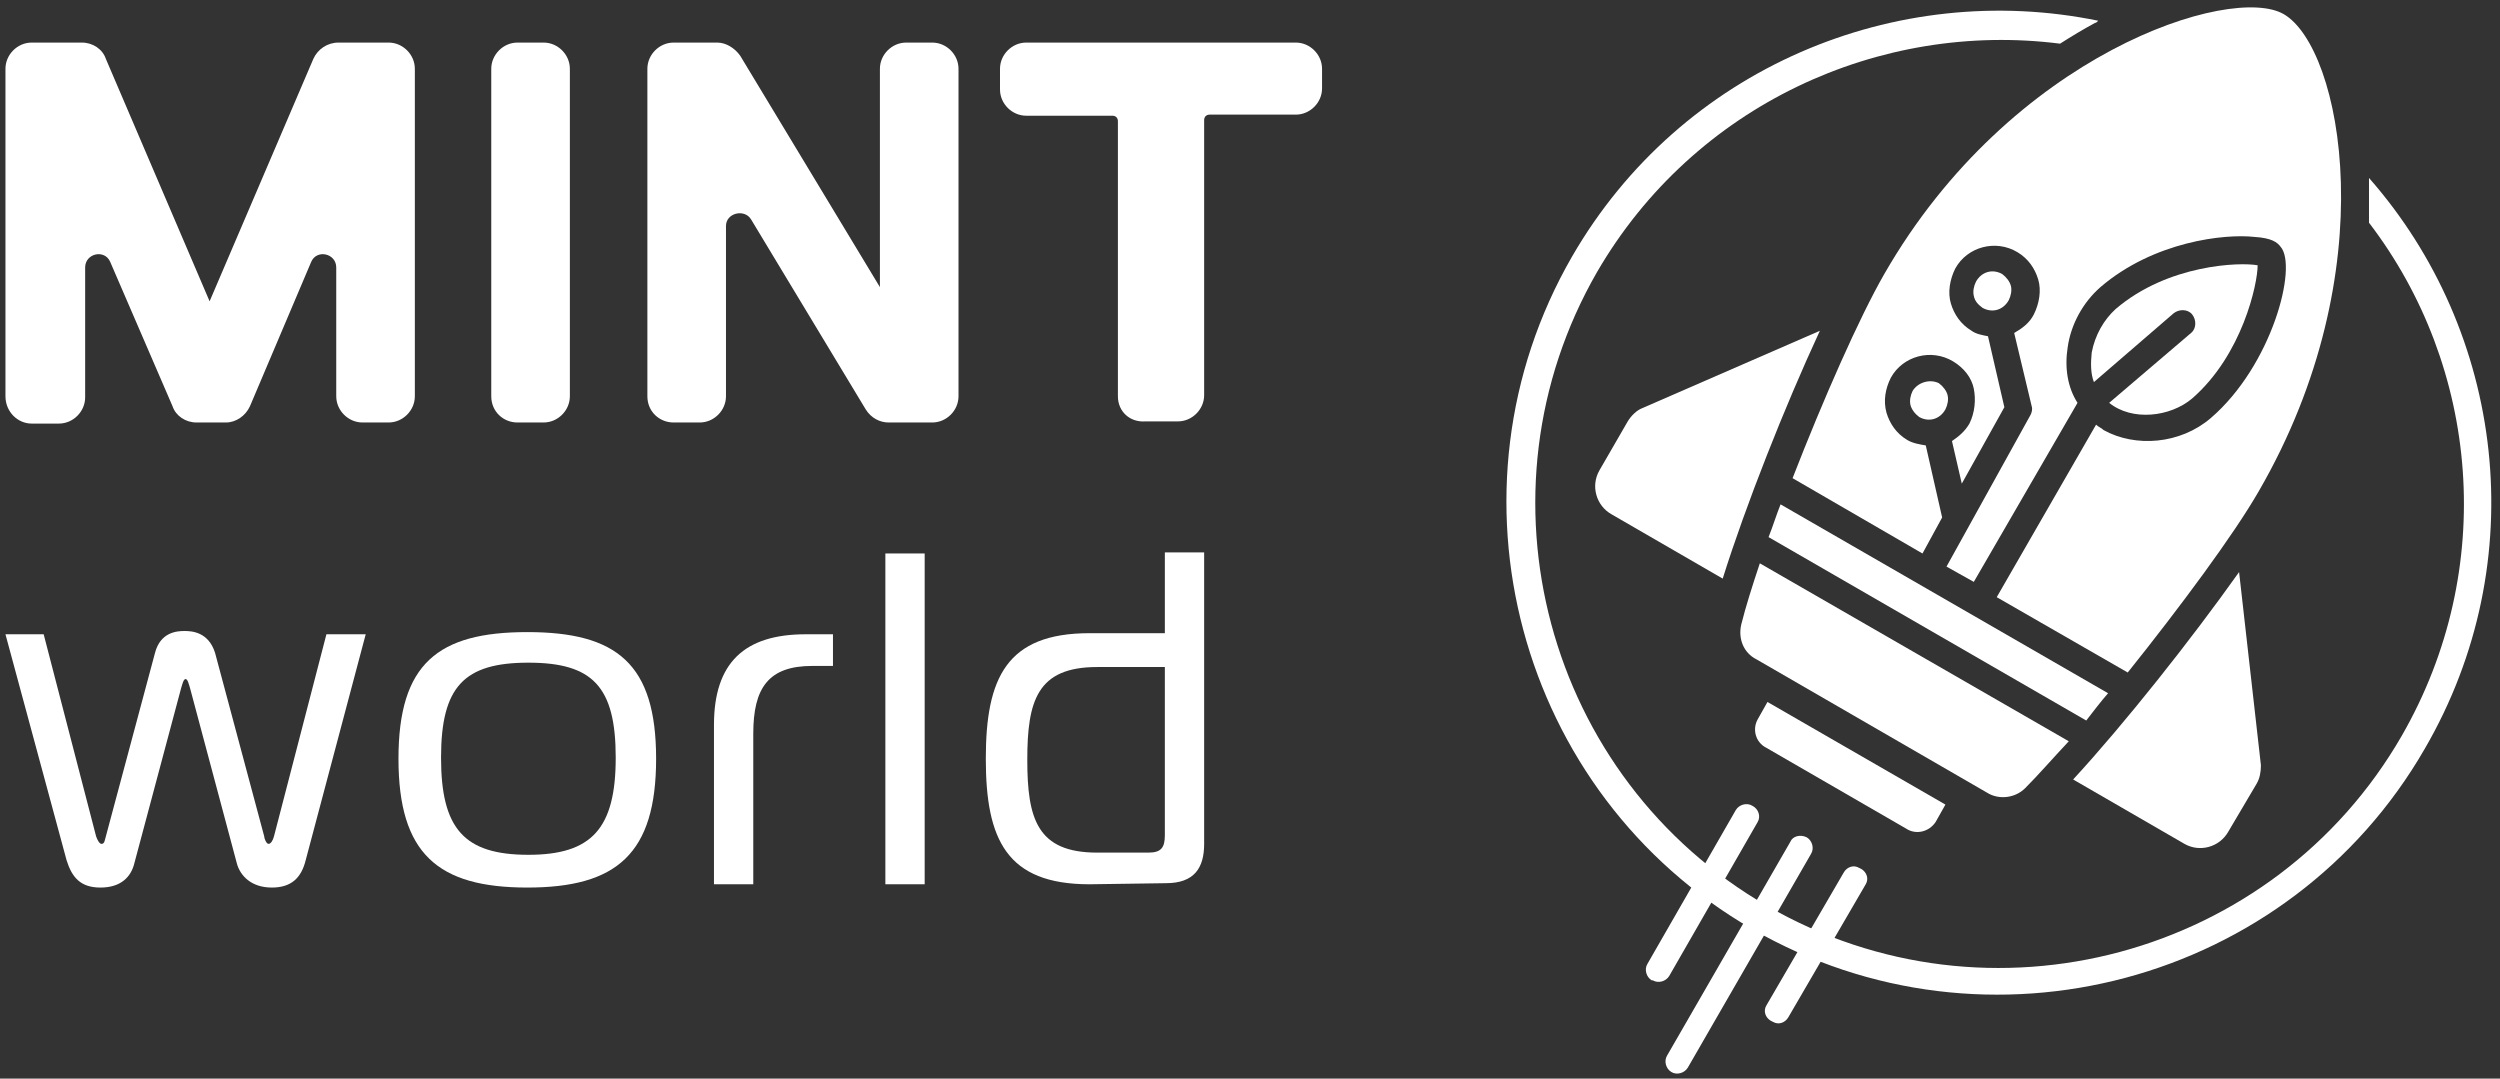
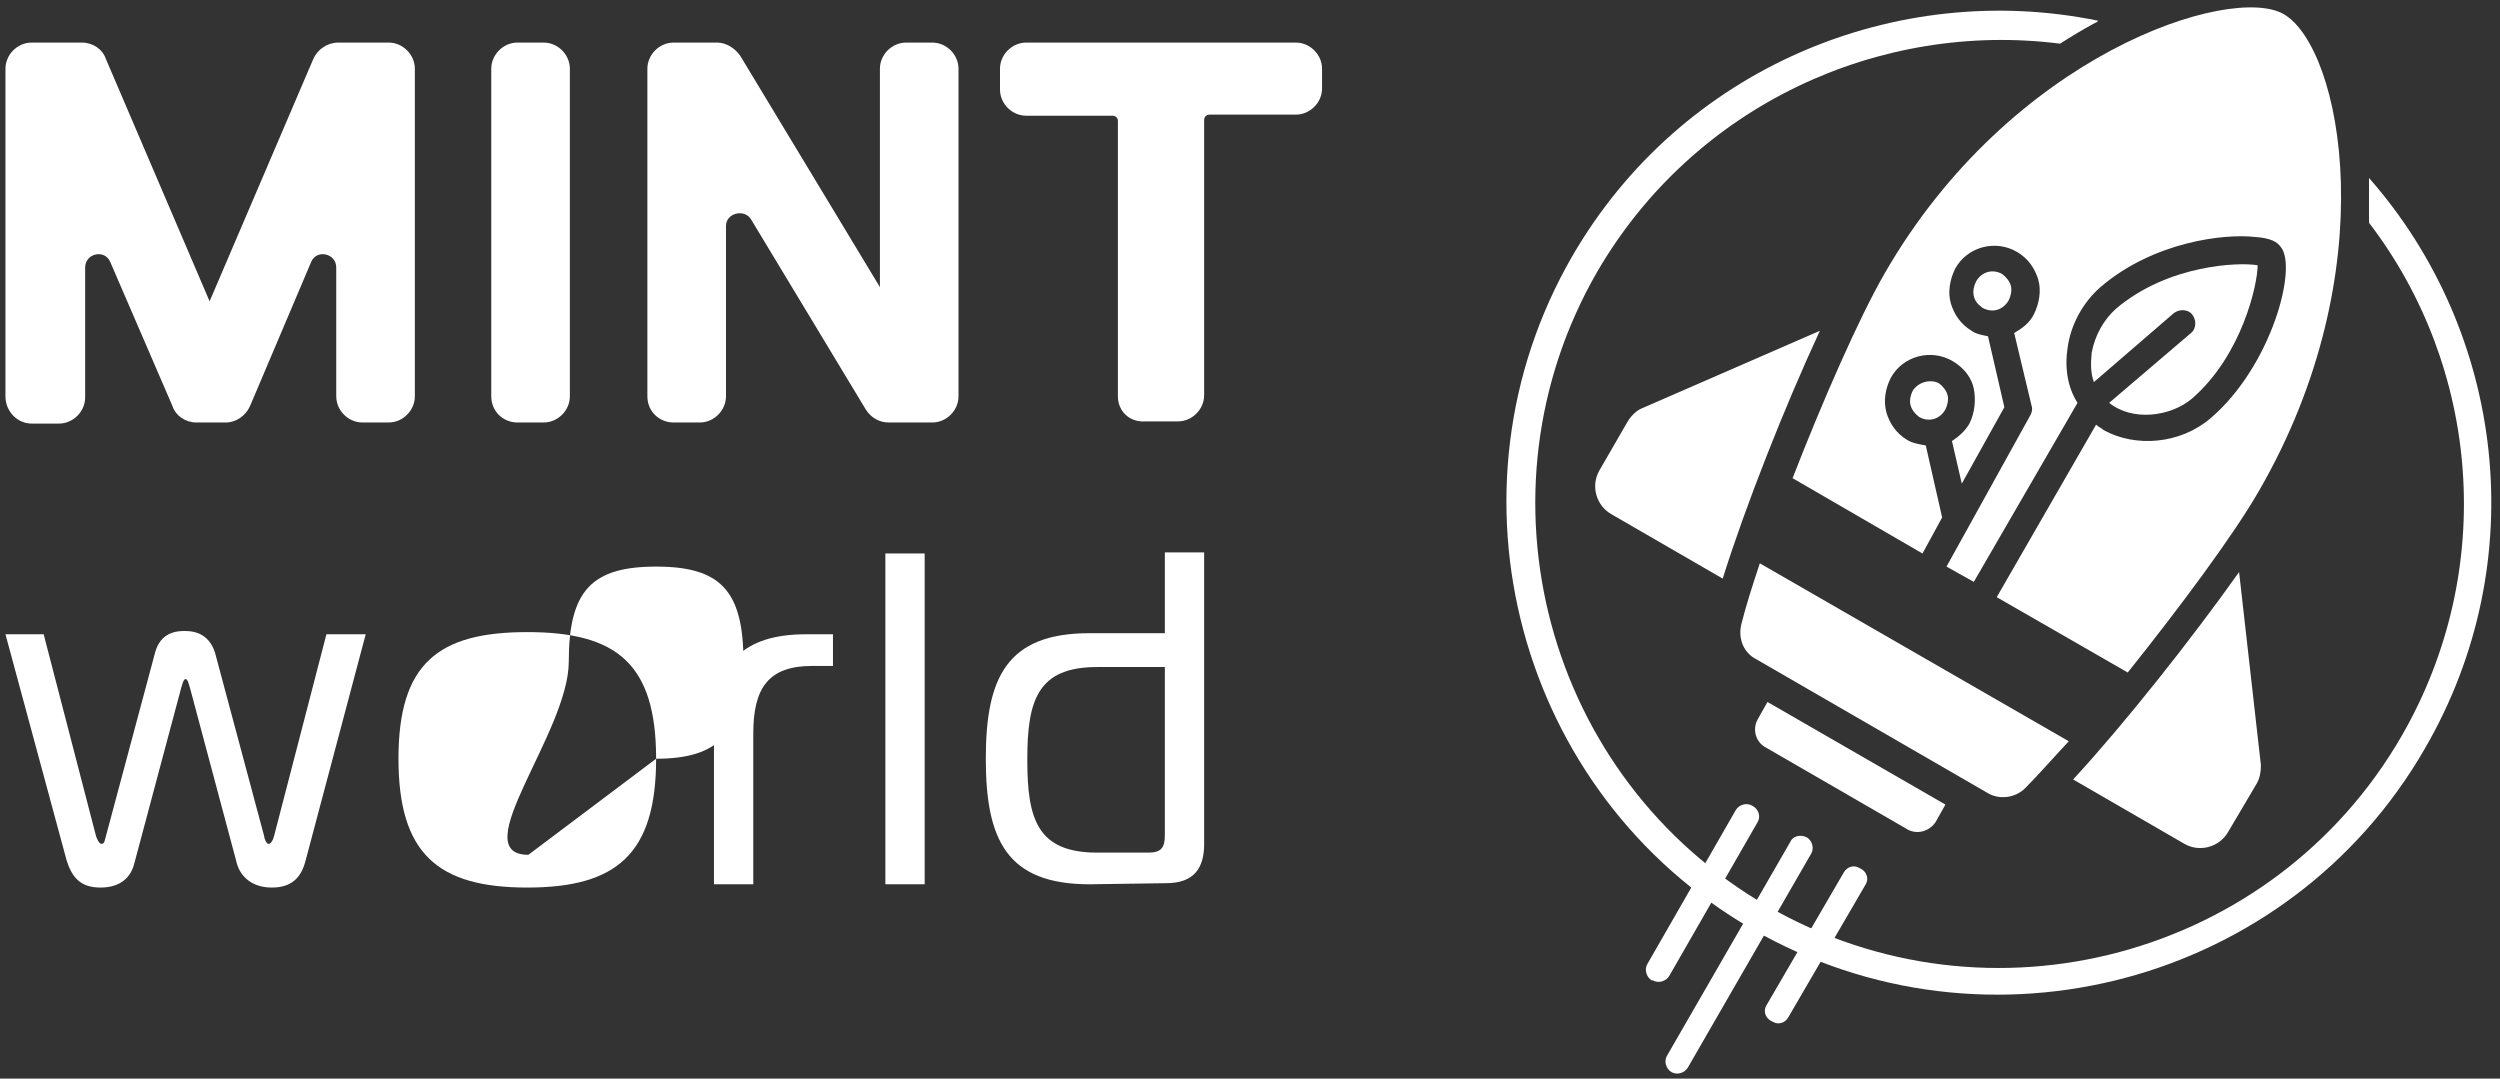
<svg xmlns="http://www.w3.org/2000/svg" version="1.1" id="Ebene_1" x="0px" y="0px" viewBox="0 0 229 98.8" style="enable-background:new 0 0 229 98.8;" xml:space="preserve">
  <rect x="0" y="0" width="229" height="98.8" fill="#333333" stroke="none" />
  <style type="text/css">
	.st0{fill:#FFFFFF;}
</style>
  <path class="st0" d="M8.8,76.6c0.1,0.3,0.3,0.7,0.5,0.7c0.3,0,0.3-0.4,0.4-0.7l4.5-16.8c0.5-1.9,2-2,2.7-2s2.2,0.1,2.8,2l4.5,16.8  c0,0.2,0.2,0.7,0.4,0.7c0.2,0,0.4-0.3,0.5-0.7l4.8-18.5h3.6l-5.5,20.7c-0.4,1.6-1.3,2.5-3.1,2.5c-1.9,0-2.9-1.1-3.2-2.2l-4.3-16.1  c-0.1-0.3-0.2-0.8-0.4-0.8c-0.2,0-0.3,0.5-0.4,0.8l-4.3,16.1c-0.3,1.2-1.2,2.2-3.1,2.2c-1.8,0-2.6-0.9-3.1-2.5L0.5,58.1H4  C4,58.1,8.8,76.6,8.8,76.6z" />
-   <path class="st0" d="M60.1,69.5c0,8.7-3.6,11.8-11.8,11.8s-11.8-3.1-11.8-11.8s3.6-11.6,11.8-11.6S60.1,60.8,60.1,69.5z M48.4,78.3  c5.8,0,8-2.4,8-8.9s-2.1-8.7-8-8.7s-8,2.2-8,8.7S42.5,78.3,48.4,78.3z" />
+   <path class="st0" d="M60.1,69.5c0,8.7-3.6,11.8-11.8,11.8s-11.8-3.1-11.8-11.8s3.6-11.6,11.8-11.6S60.1,60.8,60.1,69.5z c5.8,0,8-2.4,8-8.9s-2.1-8.7-8-8.7s-8,2.2-8,8.7S42.5,78.3,48.4,78.3z" />
  <path class="st0" d="M65.4,66.4c0-5.7,2.8-8.3,8.4-8.3h2.5V61h-1.9c-4,0-5.4,2-5.4,6.2V81h-3.6L65.4,66.4L65.4,66.4z" />
  <path class="st0" d="M81.1,50.7h3.6V81h-3.6C81.1,81,81.1,50.7,81.1,50.7z" />
  <path class="st0" d="M99.8,81c-7.6,0-9.5-4.1-9.5-11.5s1.9-11.5,9.5-11.5h6.9v-7.4h3.6v26.7c0,2.2-0.9,3.6-3.5,3.6L99.8,81L99.8,81z   M100.5,61.1c-5.5,0-6.4,3.1-6.4,8.5s0.9,8.5,6.4,8.5h4.7c1.2,0,1.5-0.5,1.5-1.6V61.1L100.5,61.1L100.5,61.1z" />
  <path class="st0" d="M0.5,36.3v-30c0-1.3,1.1-2.4,2.4-2.4h4.6c1,0,1.9,0.6,2.2,1.5l9.5,22.2l9.5-22.2C29.1,4.5,30,3.9,31,3.9h4.6  C36.9,3.9,38,5,38,6.3v30c0,1.3-1.1,2.4-2.4,2.4h-2.4c-1.3,0-2.4-1.1-2.4-2.4V24.5c0-1.3-1.8-1.7-2.3-0.5l-5.6,13.2  c-0.4,0.9-1.3,1.5-2.2,1.5H18c-1,0-1.9-0.6-2.2-1.5L10.1,24c-0.5-1.2-2.3-0.8-2.3,0.5v11.9c0,1.3-1.1,2.4-2.4,2.4H2.9  C1.6,38.8,0.5,37.7,0.5,36.3" />
  <path class="st0" d="M45,36.3v-30c0-1.3,1.1-2.4,2.4-2.4h2.4c1.3,0,2.4,1.1,2.4,2.4v30c0,1.3-1.1,2.4-2.4,2.4h-2.4  C46.1,38.7,45,37.7,45,36.3" />
  <path class="st0" d="M59.3,36.3v-30c0-1.3,1.1-2.4,2.4-2.4h4c0.8,0,1.6,0.5,2.1,1.2l12.8,21.2v-20c0-1.3,1.1-2.4,2.4-2.4h2.4  c1.3,0,2.4,1.1,2.4,2.4v30c0,1.3-1.1,2.4-2.4,2.4h-4c-0.8,0-1.6-0.4-2.1-1.2L68.8,20.1c-0.6-1-2.3-0.6-2.3,0.6v15.6  c0,1.3-1.1,2.4-2.4,2.4h-2.4C60.4,38.7,59.3,37.7,59.3,36.3" />
  <path class="st0" d="M102.4,36.3V11.1c0-0.3-0.2-0.5-0.5-0.5H94c-1.3,0-2.4-1.1-2.4-2.4V6.3c0-1.3,1.1-2.4,2.4-2.4h24.7  c1.3,0,2.4,1.1,2.4,2.4v1.8c0,1.3-1.1,2.4-2.4,2.4h-7.9c-0.3,0-0.5,0.2-0.5,0.5v25.2c0,1.3-1.1,2.4-2.4,2.4h-3  C103.5,38.7,102.4,37.7,102.4,36.3" />
  <g>
    <path class="st0" d="M166.7,30.3l-16.3,7.1c-0.5,0.2-1,0.7-1.3,1.2l-2.6,4.5c-0.8,1.4-0.3,3.2,1.1,4l10.2,5.9   C159.9,46.3,163.5,37.2,166.7,30.3z" />
    <g>
      <path class="st0" d="M160.5,73.8L160.5,73.8c0.6,0.3,0.8,1,0.5,1.5l-8.1,14.1c-0.3,0.5-1,0.7-1.5,0.4l-0.1,0    c-0.5-0.3-0.7-1-0.4-1.5l8.1-14.1C159.3,73.7,160,73.5,160.5,73.8z" />
      <path class="st0" d="M170.3,79.5l0.2,0.1c0.5,0.3,0.7,0.9,0.4,1.4l-7.1,12.2c-0.3,0.5-0.9,0.7-1.4,0.4l-0.2-0.1    c-0.5-0.3-0.7-0.9-0.4-1.4l7.1-12.2C169.2,79.4,169.8,79.2,170.3,79.5z" />
      <path class="st0" d="M165.5,76.7L165.5,76.7c0.5,0.3,0.7,1,0.4,1.5l-11.3,19.6c-0.3,0.5-1,0.7-1.5,0.4l0,0c-0.5-0.3-0.7-1-0.4-1.5    l11.3-19.6C164.2,76.6,164.9,76.4,165.5,76.7z" />
    </g>
    <g>
      <path class="st0" d="M176.1,50.7l1.8-3.3l-1.5-6.6c-0.6-0.1-1.2-0.2-1.7-0.5l0,0c-1-0.6-1.6-1.5-1.9-2.5c-0.3-1.1-0.1-2.2,0.4-3.2    c1.1-2,3.7-2.7,5.7-1.5c1,0.6,1.7,1.5,1.9,2.5s0.1,2.2-0.4,3.2l0,0c-0.4,0.7-1,1.2-1.6,1.6l0.9,3.9l3.9-7l-1.5-6.5    c-0.5-0.1-1.1-0.2-1.5-0.5l0,0c-1-0.6-1.6-1.5-1.9-2.5s-0.1-2.2,0.4-3.2c1.1-2,3.7-2.7,5.7-1.5l0,0c1,0.6,1.6,1.5,1.9,2.5    s0.1,2.2-0.4,3.2l0,0c-0.4,0.8-1.1,1.3-1.8,1.7l1.6,6.7c0.1,0.3,0,0.6-0.1,0.8l-7.7,13.9l2.5,1.4l9.5-16.4    c-0.9-1.4-1.2-3.2-0.9-5.1c0.3-2.1,1.4-4.1,3-5.5c4.9-4.2,11.4-4.9,14.1-4.6c1.6,0.1,2.1,0.5,2.4,0.9c1.6,1.8-0.8,10.9-6.4,15.7    c-2.8,2.4-6.9,2.7-9.8,1.1c-0.2-0.2-0.5-0.3-0.7-0.5l-9.1,15.8l12,6.9c4.8-6,9.7-12.6,12-16.6c11.7-20.2,7.6-40.6,2.3-43.7    c-4.8-2.8-25,3.6-36.6,23.8c-2.3,4-5.6,11.5-8.4,18.7L176.1,50.7L176.1,50.7z" />
      <path class="st0" d="M193.2,36.9c2.1,1.7,5.6,1.3,7.6-0.4l0,0c4.6-4,6-10.5,6-12.2c-1.6-0.3-8.2-0.1-13,4c-1.1,1-1.9,2.4-2.2,4    c-0.1,1-0.1,1.9,0.2,2.7l7.3-6.3c0.5-0.4,1.3-0.4,1.7,0.1c0.4,0.5,0.4,1.3-0.1,1.7L193.2,36.9L193.2,36.9z" />
-       <path class="st0" d="M193.1,63.5l-30-17.3c-0.4,1-0.7,2-1.1,3l29.1,16.8C191.8,65.1,192.4,64.3,193.1,63.5z" />
      <path class="st0" d="M183.4,25.1c-0.9-0.5-1.9-0.2-2.4,0.7c-0.2,0.4-0.3,0.9-0.2,1.3c0.1,0.5,0.4,0.8,0.8,1.1l0,0    c0.9,0.5,1.9,0.2,2.4-0.7l0,0c0.2-0.4,0.3-0.9,0.2-1.3C184.1,25.8,183.8,25.4,183.4,25.1L183.4,25.1z" />
      <path class="st0" d="M161.2,51.6c-0.7,2.1-1.3,4-1.7,5.6c-0.3,1.3,0.2,2.6,1.4,3.2l21.1,12.2c1.1,0.7,2.6,0.5,3.5-0.4    c1.2-1.2,2.5-2.7,4-4.3L161.2,51.6L161.2,51.6z" />
      <path class="st0" d="M175.2,35.8c-0.2,0.4-0.3,0.9-0.2,1.3s0.4,0.8,0.8,1.1l0,0c0.9,0.5,1.9,0.2,2.4-0.7l0,0    c0.2-0.4,0.3-0.9,0.2-1.3s-0.4-0.8-0.8-1.1C176.8,34.7,175.7,35,175.2,35.8L175.2,35.8z" />
    </g>
    <path class="st0" d="M206.7,71.8c0.3-0.5,0.4-1.1,0.4-1.7l-2-17.7c-4.4,6.2-10.5,13.9-15.2,19l10.2,5.9c1.4,0.8,3.2,0.3,4-1.1   L206.7,71.8L206.7,71.8z" />
    <path class="st0" d="M161.9,64.3l-0.9,1.6c-0.5,0.9-0.2,2.1,0.8,2.6l12.8,7.4c0.9,0.6,2.1,0.3,2.7-0.6l0.9-1.6L161.9,64.3   L161.9,64.3z" />
    <path class="st0" d="M217,16.3c0,0.1,0,0.2,0,0.3c0,1.2,0,2.5,0,3.8c10.1,13.2,11.8,31.7,3,47c-11.7,20.3-37.8,27.3-58.1,15.6   s-27.3-37.8-15.6-58.1c8.9-15.3,25.9-23,42.4-20.9c1.1-0.7,2.1-1.3,3.2-1.9c0.1,0,0.2-0.1,0.3-0.2c-18.5-3.8-38.2,4.3-48.2,21.6   c-12.4,21.5-5,49.2,16.5,61.6s49.2,5,61.6-16.5C232.1,51.4,229.4,30.4,217,16.3L217,16.3z" />
  </g>
</svg>